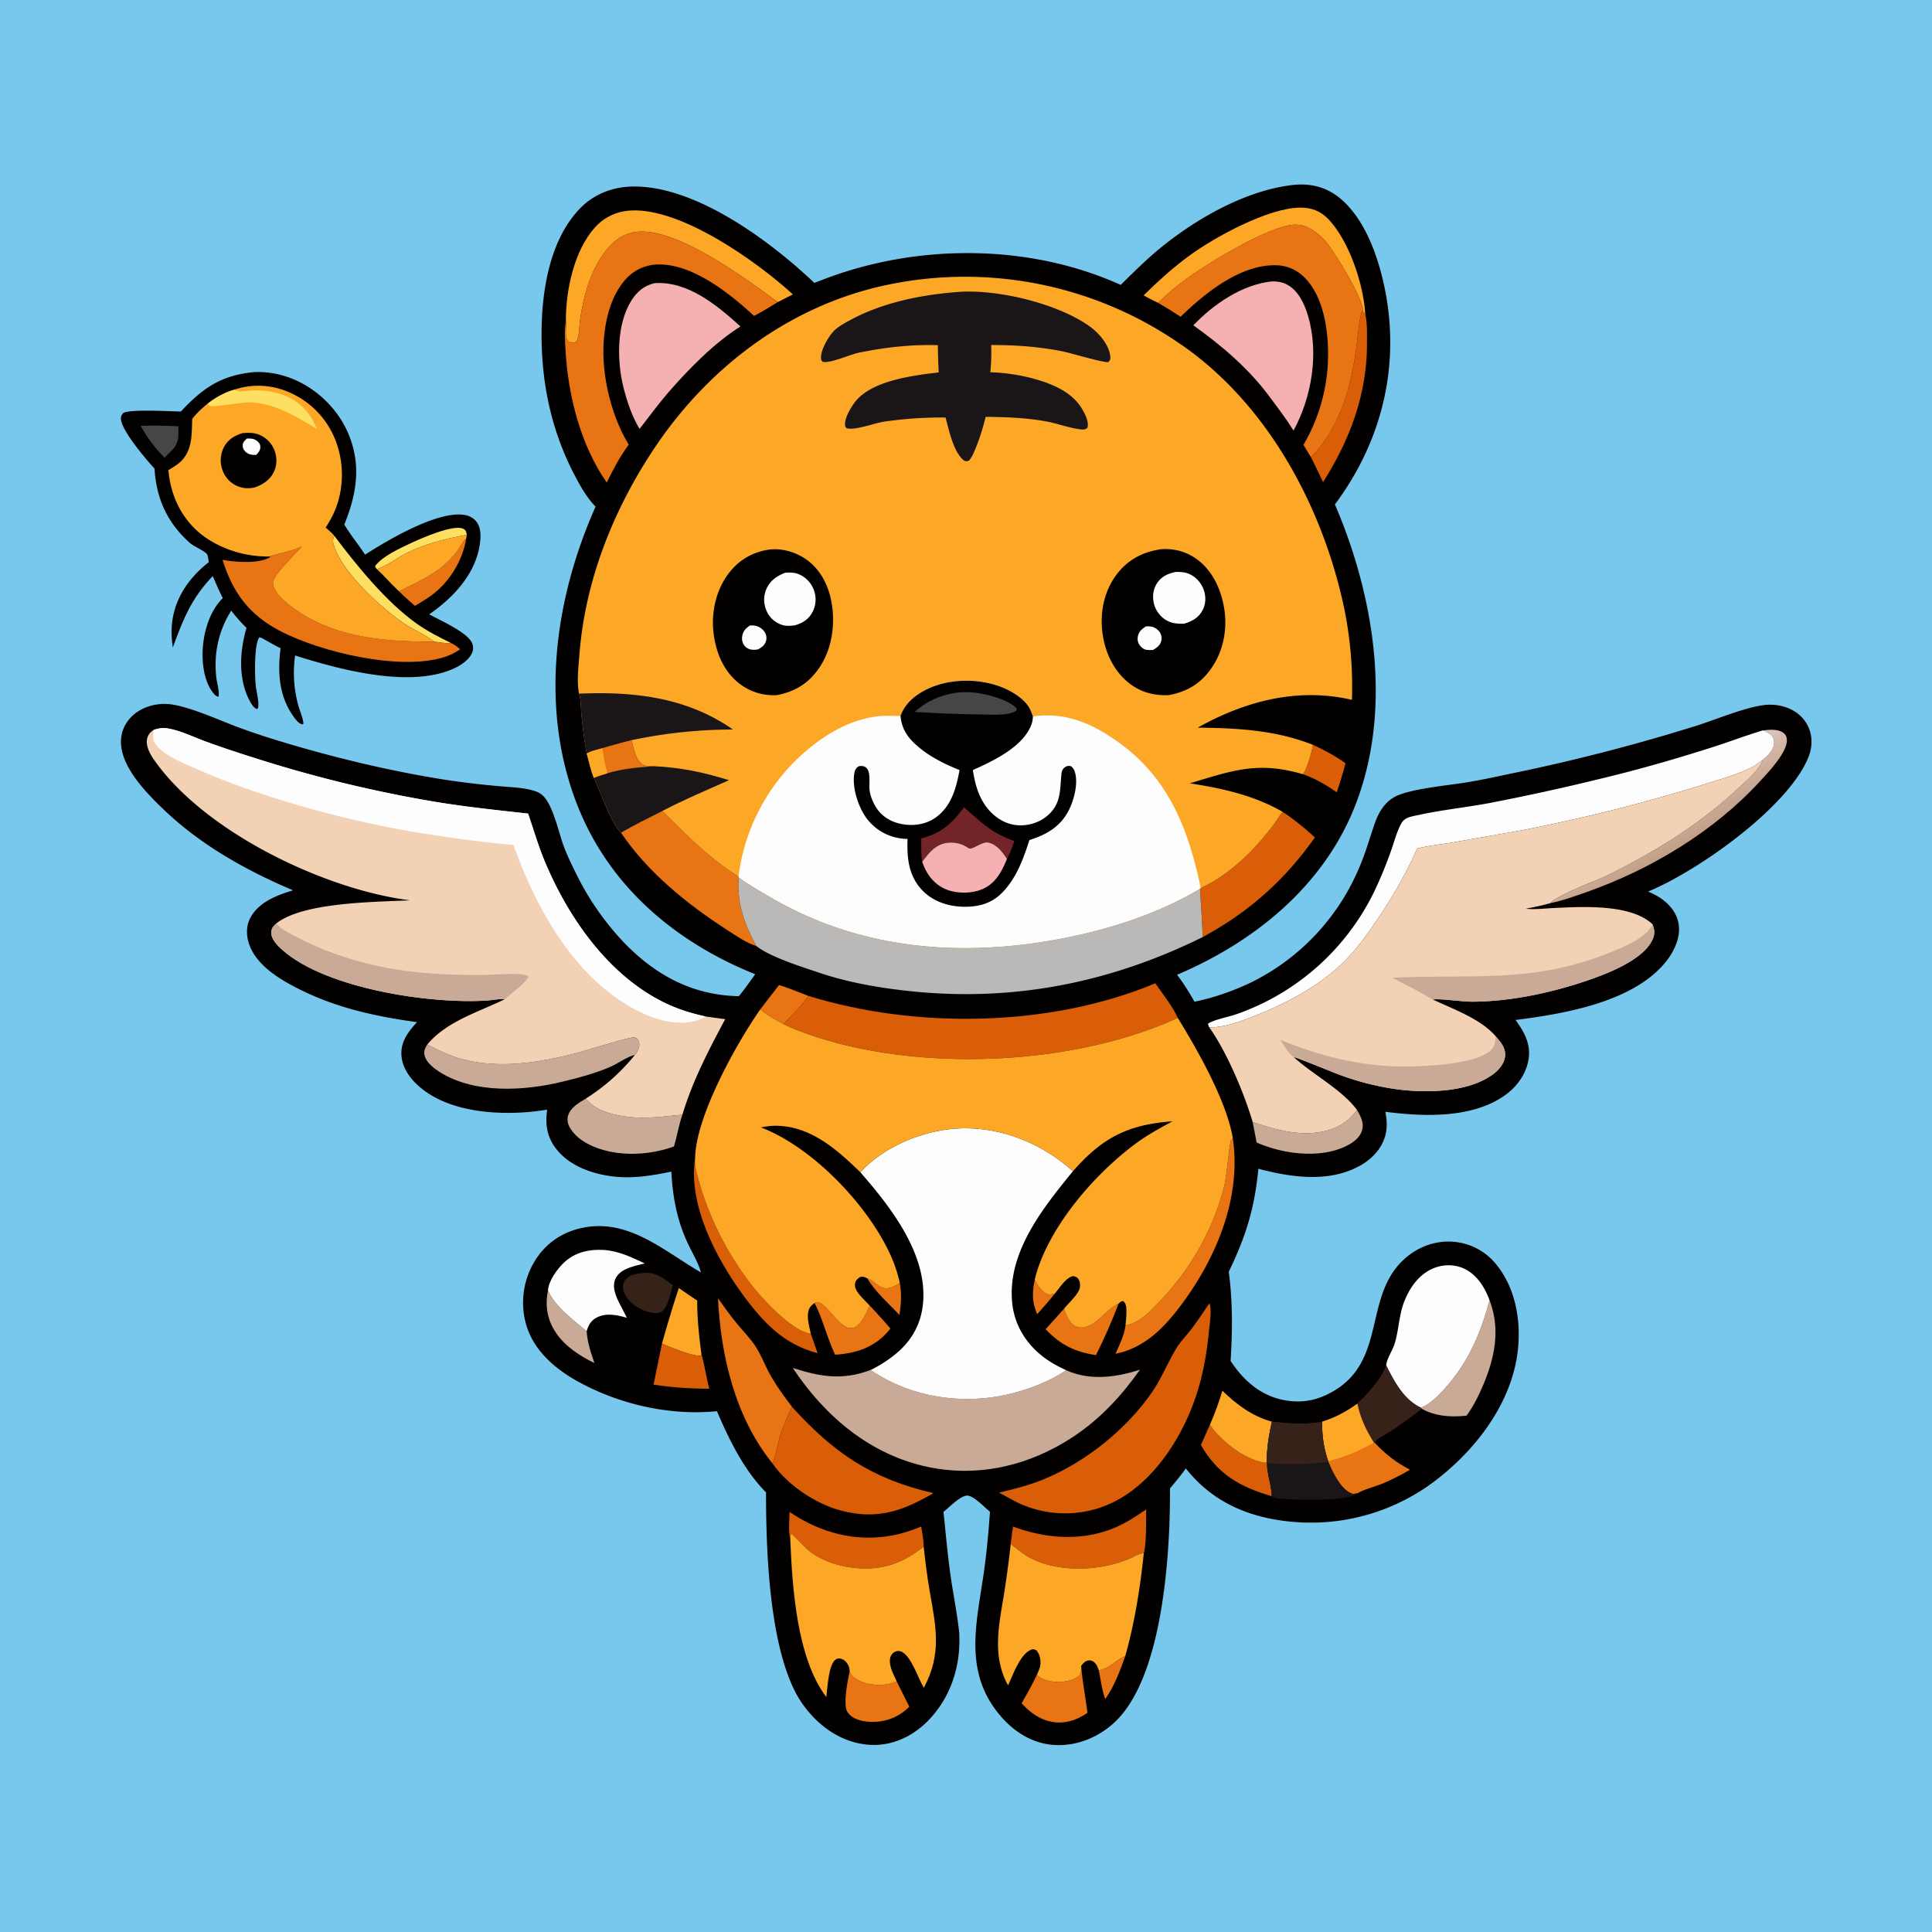
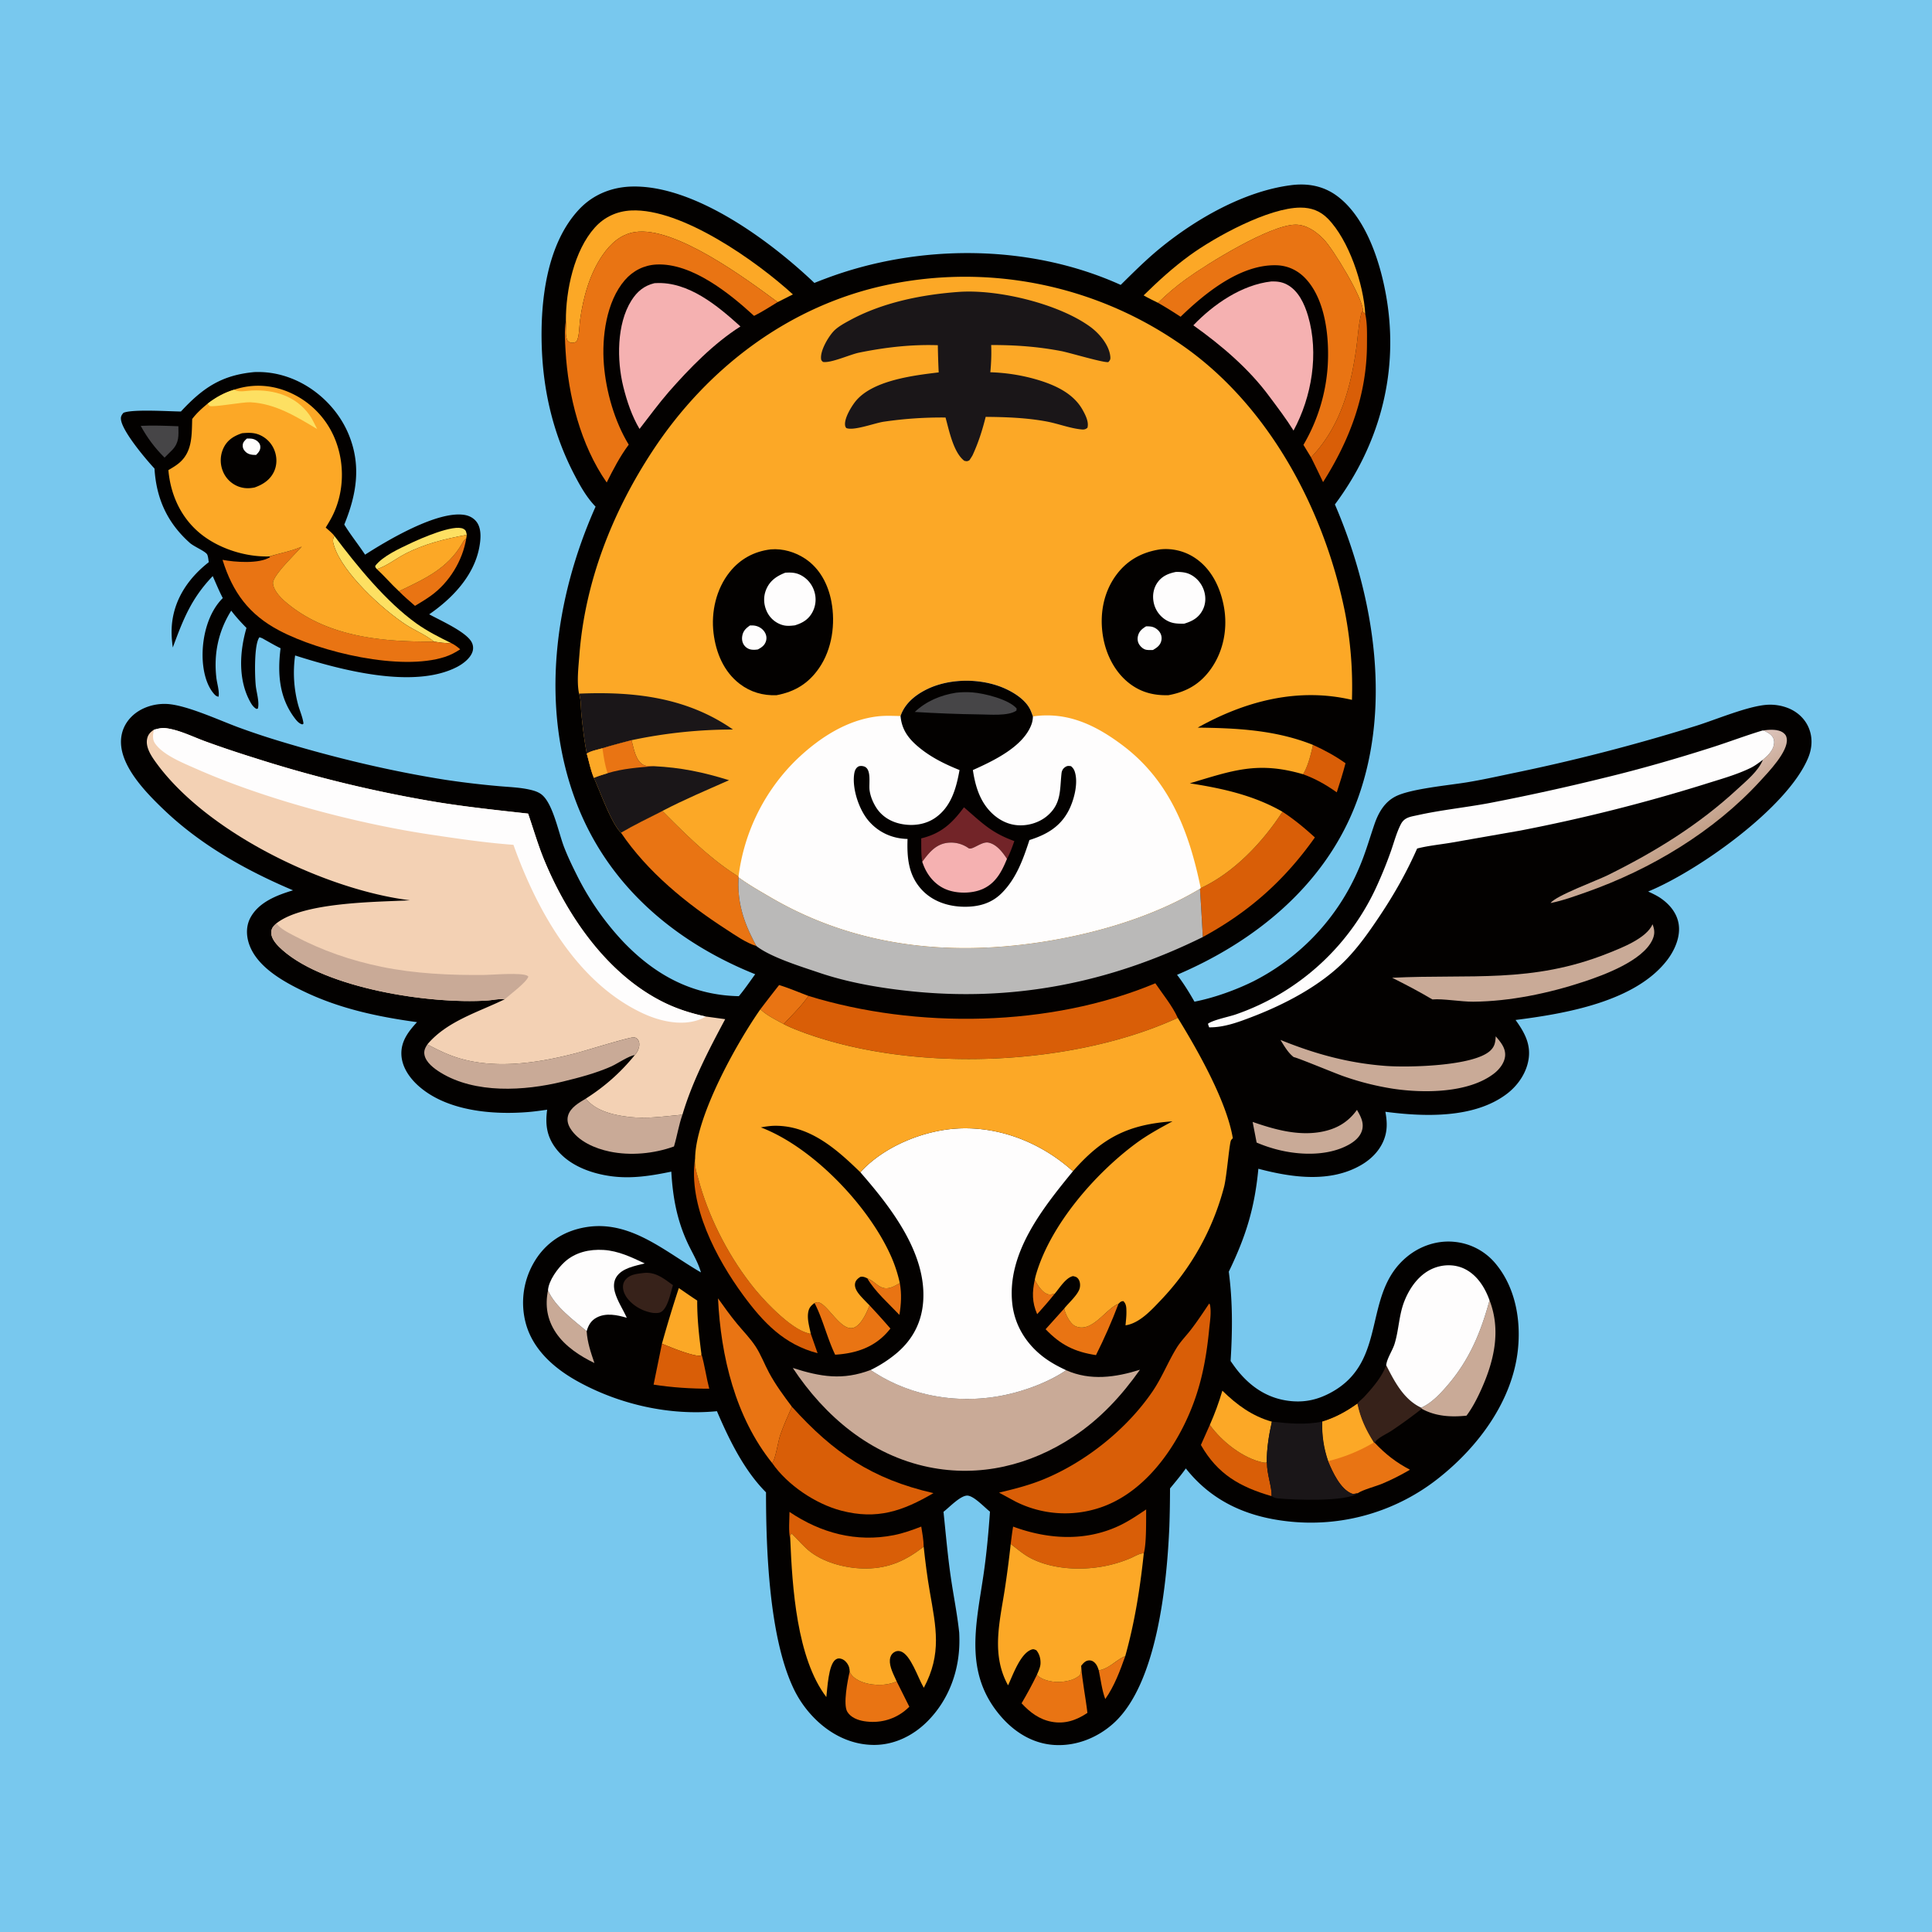
<svg xmlns="http://www.w3.org/2000/svg" version="1.1" style="display: block;" viewBox="0 0 2048 2048" width="1024" height="1024">
  <defs>
    <linearGradient id="Gradient1" gradientUnits="userSpaceOnUse" x1="1789.38" y1="889.653" x2="1761.59" y2="843.937">
      <stop class="stop0" offset="0" stop-opacity="1" stop-color="rgb(195,160,136)" />
      <stop class="stop1" offset="1" stop-opacity="1" stop-color="rgb(220,195,186)" />
    </linearGradient>
  </defs>
  <path transform="translate(0,0)" fill="rgb(120,200,238)" d="M 0 0 L 2048 0 L 2048 2048 L 0 2048 L 0 0 z" />
  <path transform="translate(0,0)" fill="rgb(3,1,0)" d="M 269.628 394.423 C 283.512 393.868 296.911 396.306 309.809 401.48 C 336.03 412 358.391 433.81 369.338 459.879 C 383.225 492.95 378.086 523.894 364.952 556.055 C 371.638 567 379.918 577.215 386.999 587.968 C 410.737 572.737 463.922 541.048 492.548 545.864 C 497.733 546.736 502.532 549.376 505.577 553.731 C 510.701 561.06 509.613 572.16 508.002 580.55 C 502.23 610.612 479.271 634.494 454.969 651.201 C 466.453 657.574 493.565 669.409 499.808 680.449 A 12.976 12.976 0 0 1 501.019 690.329 C 498.913 697.691 490.773 703.74 484.312 707.069 C 438.012 730.928 360.067 709.879 312.835 694.82 A 131.22 131.22 0 0 0 315.993 746.994 C 317.8 753.652 320.91 760.224 321.721 767.078 L 320.55 767.902 C 317.175 767.134 314.76 764.338 312.735 761.7 C 295.776 739.617 294.089 713.844 297.407 687.164 C 291.594 684.372 285.965 681.009 280.311 677.898 C 278.515 676.781 277.075 676.091 275.03 675.541 C 269.232 682.605 270.044 716.452 271.113 726.802 C 271.854 733.977 275.149 744.136 273.38 751.115 L 271.862 751.496 C 268.771 749.77 266.909 746.998 265.225 743.955 C 252.199 720.43 253.985 690.572 261.267 665.64 C 255.506 659.763 250.065 653.889 245.108 647.311 C 231.492 668.952 226.426 693.004 229.343 718.393 C 230.075 724.764 232.665 732.228 231.731 738.509 C 229.617 738.199 228.603 737.45 227.186 735.89 C 217.758 725.502 214.785 708.2 214.735 694.695 C 214.657 673.639 220.932 649.175 236.166 633.986 C 232.222 626.463 228.982 618.46 225.508 610.705 C 202.865 634.285 194.276 656.339 183.172 686.369 C 181.916 677.448 181.408 668.676 182.483 659.709 C 185.646 633.332 200.768 611.991 221.298 595.932 C 220.949 593.833 220.568 588.853 219.311 587.306 C 216.356 583.669 205.577 579.39 201.129 575.412 C 177.229 554.034 165.715 528.466 163.774 496.686 C 154.439 486.631 130.139 457.854 128.278 445.047 C 127.796 441.737 128.766 440.116 130.809 437.637 C 139.936 433.529 179.062 436.078 191.756 436.225 C 215.036 411.184 234.675 397.678 269.628 394.423 z" />
  <path transform="translate(0,0)" fill="rgb(253,224,98)" d="M 399.526 603.324 C 398.229 601.824 397.963 601.943 397.753 599.859 C 405.758 589.342 424.118 581.168 435.805 575.626 C 445.33 571.109 481.24 555.184 491.293 560.624 C 494.31 562.257 494.088 563.909 494.816 566.94 C 472.195 571.061 449.967 576.44 429.38 587.121 C 419.569 592.211 410.019 599.96 399.526 603.324 z" />
  <path transform="translate(0,0)" fill="rgb(70,69,71)" d="M 149.18 451.422 C 162.471 450.772 175.802 451.348 189.088 451.844 C 189.258 461.937 190.005 468.86 182.819 476.739 L 174.434 485.095 C 164.579 475.408 155.716 463.595 149.18 451.422 z" />
  <path transform="translate(0,0)" fill="rgb(233,116,19)" d="M 422.895 626.735 C 449.527 613.86 474.163 603.266 489.828 576.17 C 490.819 574.455 491.62 572.946 493.114 571.606 C 493.489 571.269 493.886 570.958 494.272 570.634 C 490.455 594.226 476.327 617.42 456.884 631.417 C 451.435 635.34 445.682 638.801 439.918 642.237 C 434.175 637.18 428.215 632.237 422.895 626.735 z" />
  <path transform="translate(0,0)" fill="rgb(253,224,98)" d="M 354.442 568.054 C 378.197 599.676 409.536 638.232 441.677 661.059 C 453.07 669.151 465.521 675.443 478.034 681.581 C 472.074 682.163 465.914 680.94 460.012 680.133 C 451.396 672.976 439.542 668.266 430.126 662.081 C 405.059 645.612 363.435 607.629 354.243 578.931 C 352.831 574.523 352.275 572.227 354.442 568.054 z" />
  <path transform="translate(0,0)" fill="rgb(252,168,38)" d="M 399.526 603.324 C 410.019 599.96 419.569 592.211 429.38 587.121 C 449.967 576.44 472.195 571.061 494.816 566.94 L 494.272 570.634 C 493.886 570.958 493.489 571.269 493.114 571.606 C 491.62 572.946 490.819 574.455 489.828 576.17 C 474.163 603.266 449.527 613.86 422.895 626.735 C 414.774 619.286 407.692 610.768 399.526 603.324 z" />
  <path transform="translate(0,0)" fill="rgb(233,116,19)" d="M 285.733 589.813 C 297.364 586.174 308.297 584.475 319.761 579.454 C 313.434 587.016 288.561 610.377 289.367 618.504 C 290.335 628.263 301.962 637.851 309.375 643.44 C 352.457 675.92 408.064 680.456 460.012 680.133 C 465.914 680.94 472.074 682.163 478.034 681.581 C 481.841 683.418 484.672 685.489 487.822 688.299 C 482.633 691.759 477.444 694.462 471.508 696.377 C 424.759 711.457 340.128 691.602 296.162 668.457 C 263.875 651.46 246.668 627.973 235.881 593.457 C 248.908 595.937 274.785 597.924 286.316 590.587 L 285.733 589.813 z" />
  <path transform="translate(0,0)" fill="rgb(252,168,38)" d="M 248.079 413.157 C 269.044 406.115 290.818 407.981 310.629 417.724 A 91.378 91.378 0 0 1 357.221 471.16 C 365.436 495.514 363.992 523.683 352.45 546.76 C 350.313 551.033 347.785 555.172 345.285 559.243 C 348.302 562.028 351.946 564.816 354.442 568.054 C 352.275 572.227 352.831 574.523 354.243 578.931 C 363.435 607.629 405.059 645.612 430.126 662.081 C 439.542 668.266 451.396 672.976 460.012 680.133 C 408.064 680.456 352.457 675.92 309.375 643.44 C 301.962 637.851 290.335 628.263 289.367 618.504 C 288.561 610.377 313.434 587.016 319.761 579.454 C 308.297 584.475 297.364 586.174 285.733 589.813 C 259.983 590.658 230.772 581.284 211.032 564.49 C 191.294 547.698 180.709 523.85 178.501 498.323 C 182.773 495.797 187.115 493.311 190.816 489.97 C 204.155 477.928 203.179 460.526 203.751 444.118 C 208.473 437.895 214.131 432.769 220.162 427.853 C 228.693 421.28 237.742 416.226 248.079 413.157 z" />
  <path transform="translate(0,0)" fill="rgb(253,224,98)" d="M 220.162 427.853 C 228.693 421.28 237.742 416.226 248.079 413.157 C 254.022 416.156 260.581 414.221 266.927 413.937 C 290.795 412.87 313.732 419.773 328.105 439.979 C 331.318 444.496 333.589 449.932 336.231 454.807 C 313.859 441.54 292.181 427.874 265.428 426.41 C 257.83 425.994 225.4 432.004 222.256 430.338 C 221.649 430.017 220.554 428.481 220.162 427.853 z" />
  <path transform="translate(0,0)" fill="rgb(3,1,0)" d="M 256.547 459.237 C 263.114 458.615 269.33 458.368 275.471 461.148 A 29.221 29.221 0 0 1 291.117 477.893 C 293.762 485.062 293.69 493.078 290.402 500.031 C 286.284 508.74 278.777 513.594 269.973 516.721 C 263.753 518.03 258.06 517.849 252.081 515.464 A 28.821 28.821 0 0 1 236.229 499.432 A 30.64 30.64 0 0 1 236.858 475.043 C 240.972 466.398 247.778 462.212 256.547 459.237 z" />
  <path transform="translate(0,0)" fill="rgb(254,253,253)" d="M 261.692 464.892 C 265.295 464.743 268.507 464.793 271.638 466.825 C 273.89 468.287 275.619 470.251 275.914 473.031 C 276.347 477.102 274.102 479.606 271.469 482.268 C 266.991 482.283 262.863 481.83 259.657 478.277 C 257.851 476.275 257.061 474.257 257.326 471.542 C 257.622 468.511 259.622 466.833 261.692 464.892 z" />
  <path transform="translate(0,0)" fill="rgb(3,1,0)" d="M 1367.97 196.381 C 1385.91 193.941 1402.84 196.93 1417.53 207.872 C 1450.22 232.229 1465.42 284.814 1470.89 323.169 C 1481.8 399.567 1460.92 473.281 1415.06 534.725 L 1415.43 535.591 C 1457.58 633.976 1476.65 754.897 1435.44 856.744 C 1401.54 940.518 1329.11 998.667 1247.72 1033.33 C 1254.64 1042.34 1260.59 1051.94 1266.18 1061.82 C 1286.64 1057.85 1309.72 1049.57 1328.43 1040.33 A 239.007 239.007 0 0 0 1440.39 920.75 C 1447.08 905.455 1451.48 889.83 1456.85 874.094 C 1461.16 861.463 1467.75 849.739 1480.32 843.772 C 1496.66 836.014 1536.04 832.426 1555.3 829.248 C 1570.75 826.699 1586.05 823.355 1601.37 820.105 A 2013.13 2013.13 0 0 0 1797.71 769.487 C 1818.79 762.911 1852.3 748.627 1872.88 747.123 A 52.067 52.067 0 0 1 1895.28 750.528 C 1905.22 754.428 1913.42 761.907 1917.47 771.867 C 1921.68 782.211 1920.93 793.176 1916.71 803.371 C 1894.75 856.341 1799.71 923.393 1747.13 945.036 C 1751.59 947.136 1756.26 949.28 1760.33 952.078 C 1769.82 958.592 1777.56 967.803 1779.43 979.443 C 1781.6 992.921 1775.29 1007.29 1767.2 1017.82 C 1733.29 1061.99 1659.03 1074.54 1606.56 1081.22 C 1615.16 1093.14 1622.31 1105.36 1620.63 1120.75 C 1618.95 1136.15 1609.61 1150.17 1597.47 1159.43 C 1562.72 1185.92 1509.49 1183.86 1468.56 1178.52 C 1470.09 1187.07 1470.78 1195 1468.54 1203.5 C 1465 1216.97 1455.3 1227.61 1443.53 1234.59 C 1410.35 1254.27 1369.24 1248.25 1333.92 1238.93 C 1329.99 1280.63 1320.73 1310.5 1302.57 1348.05 C 1306.75 1380.1 1306.49 1410.46 1304.49 1442.7 C 1307.11 1446.47 1309.74 1450.25 1312.66 1453.79 C 1327.22 1471.49 1345.54 1483.08 1368.66 1485.24 C 1383.99 1486.68 1397.15 1483.54 1410.63 1476.28 C 1472.27 1443.08 1443.13 1371.96 1491.54 1332.16 C 1505.5 1320.67 1523.65 1314.59 1541.72 1316.41 A 64.613 64.613 0 0 1 1586.06 1340.33 C 1606.6 1365.46 1612.48 1400.01 1608.95 1431.51 C 1602.95 1485.13 1567.38 1533 1526.27 1565.83 A 217.681 217.681 0 0 1 1363.77 1612.53 C 1320.76 1607.54 1284.17 1590.94 1257.03 1556.61 C 1251.84 1563.97 1245.96 1570.85 1240.27 1577.82 A 1249.59 1249.59 0 0 1 1239.58 1617.87 C 1237.04 1677.81 1226.85 1784.62 1180.59 1826.58 C 1163.47 1842.11 1140.75 1851.19 1117.5 1849.73 C 1094.84 1848.31 1075.5 1836.28 1060.91 1819.35 C 1021.93 1774.14 1034.38 1724.06 1042.31 1670.97 C 1045.69 1648.39 1047.82 1625.2 1049.41 1602.42 C 1043.57 1597.86 1033.36 1586.67 1026.26 1585.47 C 1018.91 1584.24 1006.12 1598.12 1000.15 1602.56 C 1002.54 1625.46 1004.52 1648.51 1007.8 1671.29 C 1010.66 1691.17 1014.71 1710.76 1016.81 1730.75 A 240.706 240.706 0 0 1 1017 1737.65 C 1017.39 1769.96 1006.28 1801.23 983.473 1824.35 C 968.364 1839.67 948.335 1849.7 926.556 1849.69 C 902.381 1849.68 880.451 1838.59 863.624 1821.66 A 114.911 114.911 0 0 1 840.297 1787.93 C 815.214 1733.25 812.003 1641.89 812.006 1581.95 C 788.771 1558.7 772.815 1525.94 759.986 1495.92 C 709.979 1500.87 656.798 1488.79 612.826 1464.57 C 588.221 1451.02 565.469 1431.49 557.565 1403.55 A 84.696 84.696 0 0 1 565.551 1339.03 C 575.934 1320.66 592.298 1308.05 612.702 1302.66 C 663.902 1289.14 702.198 1325.15 743.024 1348.81 C 740.008 1337.9 733.511 1327.6 728.767 1317.33 C 717.437 1292.8 713.157 1268.74 711.62 1241.99 C 690.274 1246.38 669.676 1249.77 647.829 1246.83 C 626.115 1243.89 602.638 1235.27 589.064 1217.16 C 579.469 1204.35 577.91 1191.69 579.999 1176.34 C 573.406 1177.28 566.779 1178.23 560.141 1178.78 C 522.406 1181.93 474.631 1177.86 444.618 1151.99 C 434.672 1143.41 426.091 1131.58 425.499 1118.04 C 424.876 1103.8 432.957 1093.41 442.038 1083.52 C 400.998 1077.88 361.079 1069.46 323.389 1051.57 C 301.32 1041.1 272.17 1025.24 263.924 1000.36 C 260.95 991.392 260.86 981.521 265.329 973.033 C 274.146 956.287 293.643 948.873 310.636 943.778 C 260.789 922.607 212.827 895.824 173.47 858.113 C 155.436 840.835 128.251 813.318 128.236 786.447 C 128.231 776.148 132.183 766.914 139.472 759.663 C 148.968 750.215 163.071 745.701 176.336 746.205 C 196.942 746.989 232.261 763.483 252.838 771.062 A 792.86 792.86 0 0 0 295.544 785.347 C 353.254 802.88 412.954 817.291 472.584 826.693 A 918.22 918.22 0 0 0 527.589 833.235 C 538.454 834.265 550.176 834.551 560.819 836.893 C 565.902 838.012 571.242 839.513 575.166 843.115 C 586.552 853.568 592.202 883.136 598.019 898.15 C 601.835 908.003 606.473 917.666 611.207 927.109 A 293.617 293.617 0 0 0 661.216 998.895 C 694.847 1033.8 734.118 1055.05 783.217 1055.99 C 789.396 1048.61 794.868 1040.5 800.539 1032.73 A 478.589 478.589 0 0 1 788.037 1027.49 C 708.121 992.368 643.24 934.4 611.337 851.79 C 571.94 749.776 587.811 634.742 631.338 537.063 C 621.931 527.378 615.102 515.246 608.906 503.348 C 586.847 460.988 576.002 415.921 574.313 368.321 C 572.588 319.724 579.318 258.543 614.055 221.764 C 628.879 206.069 648.76 198.183 670.207 197.73 C 736.847 196.322 816.519 255.407 863.286 299.921 A 473.22 473.22 0 0 1 875.129 295.321 C 973.68 258.156 1091.43 258.287 1187.99 302.009 C 1201.52 288.666 1214.97 275.232 1229.68 263.185 C 1267.82 231.964 1318.83 202.807 1367.97 196.381 z" />
  <path transform="translate(0,0)" fill="rgb(233,116,19)" d="M 1096.91 1356.6 C 1099.8 1362.12 1104.77 1370.37 1111.3 1372.06 C 1113.34 1372.59 1116.02 1371.81 1118.05 1371.38 C 1112.12 1378.88 1105.83 1385.98 1099.45 1393.09 C 1093.9 1380.43 1094.07 1369.74 1096.91 1356.6 z" />
  <path transform="translate(0,0)" fill="rgb(233,116,19)" d="M 919.322 1355.02 C 919.812 1355.24 920.308 1355.45 920.794 1355.68 C 929.238 1359.7 933.354 1368.24 944.22 1364.85 C 947.549 1363.81 950.8 1361.83 953.84 1360.14 C 955.892 1371.6 955.284 1382.43 953.397 1393.84 C 942.346 1382.13 927.422 1369.01 919.322 1355.02 z" />
  <path transform="translate(0,0)" fill="rgb(233,116,19)" d="M 1192.81 1755.6 C 1187.12 1771.53 1181.39 1787.1 1171.63 1801.08 C 1168.06 1791.58 1166.89 1780.68 1164.77 1770.73 C 1176.53 1768.41 1182.38 1759.99 1192.81 1755.6 z" />
  <path transform="translate(0,0)" fill="rgb(233,116,19)" d="M 825.882 1044.19 C 836.343 1047.37 846.771 1051.88 857.031 1055.72 C 849.616 1066.46 839.663 1076.03 830.782 1085.6 C 822.543 1081 812.861 1076.47 806.05 1069.84 A 1990.48 1990.48 0 0 1 825.882 1044.19 z" />
  <path transform="translate(0,0)" fill="rgb(217,94,7)" d="M 1391.83 789.618 C 1404.05 795.128 1415.36 801.29 1426.3 809.068 C 1423.58 819.492 1420.39 829.674 1417.04 839.905 C 1405.66 831.9 1394.39 825.416 1381.25 820.719 C 1386.54 812.45 1389.68 799.214 1391.83 789.618 z" />
  <path transform="translate(0,0)" fill="rgb(201,170,151)" d="M 580.899 1367.85 C 588.431 1385.24 607.692 1399.15 621.88 1411.11 C 622.662 1423.16 626.25 1433.53 630.098 1444.86 C 614.826 1437.51 598.97 1427.17 589.368 1412.87 C 580.008 1398.92 577.64 1384.07 580.899 1367.85 z" />
  <path transform="translate(0,0)" fill="rgb(55,34,26)" d="M 682.831 1349.36 C 695.331 1348.27 703.778 1355.44 713.364 1362.34 C 710.99 1370.04 708.484 1383.53 702.694 1389.24 C 699.679 1392.22 696.643 1391.91 692.73 1391.82 A 44.275 44.275 0 0 1 674.011 1384.61 C 667.828 1380.4 661.544 1373.79 660.519 1366.05 C 660.073 1362.68 660.739 1359.52 662.856 1356.81 C 667.673 1350.65 675.678 1350.28 682.831 1349.36 z" />
  <path transform="translate(0,0)" fill="rgb(233,116,19)" d="M 1185.65 1382.08 C 1178.54 1400.86 1170.76 1418.53 1161.79 1436.48 C 1139.21 1433.04 1124.19 1425.61 1108.39 1409.03 L 1128.13 1387.07 C 1128.28 1387.73 1128.41 1388.39 1128.59 1389.04 C 1130.08 1394.44 1134.76 1403.58 1140.16 1405.89 C 1157.3 1413.23 1171.57 1388.29 1184.83 1382.42 C 1185.1 1382.3 1185.37 1382.19 1185.65 1382.08 z" />
  <path transform="translate(0,0)" fill="rgb(252,168,38)" d="M 719.586 1365.39 C 726.071 1369.81 732.498 1374.38 739.091 1378.64 C 738.95 1397.75 741.07 1416.31 743.517 1435.23 L 743.083 1437.05 C 735.501 1438.48 709.681 1427.66 701.694 1424.39 A 1322.55 1322.55 0 0 1 719.586 1365.39 z" />
  <path transform="translate(0,0)" fill="rgb(217,94,7)" d="M 701.694 1424.39 C 709.681 1427.66 735.501 1438.48 743.083 1437.05 L 743.517 1435.23 C 746.989 1447.17 748.668 1459.94 751.825 1472.08 C 732.536 1472.1 711.9 1470.78 692.839 1467.74 L 701.694 1424.39 z" />
  <path transform="translate(0,0)" fill="rgb(233,116,19)" d="M 863.453 1381.23 C 866.046 1380.4 866.738 1379.86 869.323 1381.14 C 879.256 1386.04 892.03 1411.08 904.472 1407.58 C 912.436 1405.33 918.215 1392.38 921.169 1385.34 C 921.385 1384.82 921.58 1384.3 921.786 1383.78 A 791.22 791.22 0 0 1 943.87 1408.3 A 71.96 71.96 0 0 1 940.748 1412.04 C 926.15 1428.57 906.692 1434.75 885.295 1436.04 C 876.757 1418.31 872.355 1398.52 863.453 1381.23 z" />
  <path transform="translate(0,0)" fill="rgb(217,94,7)" d="M 1282.47 1510.45 C 1294.84 1527.88 1317.85 1546.16 1339.25 1550.35 C 1340.64 1550.62 1341.47 1550.58 1342.84 1550.25 L 1343.04 1550.81 C 1342.98 1562.89 1348.35 1576.23 1347.99 1585.98 C 1314.3 1576.23 1290.64 1562.68 1273 1531.74 L 1282.47 1510.45 z" />
  <path transform="translate(0,0)" fill="rgb(233,116,19)" d="M 900.709 1771.95 C 902.201 1776.3 906.53 1779.51 910.625 1781.54 C 921.514 1786.92 937.679 1787.59 948.904 1783 C 949.44 1782.78 949.96 1782.52 950.488 1782.29 L 963.929 1809.23 C 962.17 1810.87 960.396 1812.55 958.489 1814.02 C 946.285 1823.43 931.284 1826.95 916.109 1824.56 C 909.39 1823.5 901.91 1820.68 898.182 1814.56 C 893.497 1806.86 898.572 1781.04 900.709 1771.95 z" />
  <path transform="translate(0,0)" fill="rgb(233,116,19)" d="M 1099.22 1775.27 C 1102.7 1779.4 1109.35 1781.5 1114.51 1782.36 C 1123.43 1783.85 1137.06 1782.47 1144.15 1776.18 C 1146.44 1774.15 1145.9 1768.81 1146.09 1765.81 C 1147.27 1782.68 1150.8 1798.98 1152.7 1815.73 C 1141.08 1823.57 1128.72 1827.83 1114.56 1825.1 C 1101.51 1822.59 1091.68 1815.06 1082.91 1805.55 C 1088.78 1795.6 1094.19 1785.68 1099.22 1775.27 z" />
  <path transform="translate(0,0)" fill="rgb(201,170,151)" d="M 1438.44 1176.5 C 1442.22 1183.14 1446.01 1189.84 1443.93 1197.76 C 1442.08 1204.82 1436.11 1209.87 1429.99 1213.3 C 1406.43 1226.52 1373.35 1224.62 1348.36 1217.04 A 147.98 147.98 0 0 1 1332.08 1211.16 L 1327.85 1189.28 C 1350.64 1197.22 1375.38 1204.17 1399.69 1199.96 C 1416.01 1197.13 1428.74 1190.06 1438.44 1176.5 z" />
  <path transform="translate(0,0)" fill="rgb(55,34,26)" d="M 1469.44 1447.24 C 1478.19 1464.54 1488.07 1483.64 1506.52 1492.23 L 1507.12 1493.36 A 506.254 506.254 0 0 1 1475.38 1516.44 C 1470.57 1519.68 1462.77 1523.08 1458.98 1527.04 C 1457.93 1528.13 1457.92 1528.34 1457.36 1529.52 L 1456.29 1529.13 C 1447.73 1515.46 1442.23 1503.88 1438.83 1488.03 C 1440.31 1485.64 1444.1 1482.96 1446.12 1480.75 C 1455.05 1470.98 1464.8 1459.84 1469.44 1447.24 z" />
  <path transform="translate(0,0)" fill="rgb(217,94,7)" d="M 1389.8 484.87 C 1420.81 452.296 1431.82 411.448 1437.82 368.242 C 1439.5 356.168 1440.13 342.66 1443.41 330.983 L 1444.68 330.278 L 1447.22 332.707 C 1449.47 342.855 1449.07 354.193 1449.05 364.573 C 1448.92 418.539 1430.98 466.002 1402.5 511.08 A 1521.14 1521.14 0 0 0 1389.8 484.87 z" />
  <path transform="translate(0,0)" fill="rgb(252,168,38)" d="M 1295.75 1474.18 C 1311.1 1489.2 1327.36 1501.15 1348.26 1507.05 C 1345.07 1521.29 1342.72 1535.62 1342.84 1550.25 C 1341.47 1550.58 1340.64 1550.62 1339.25 1550.35 C 1317.85 1546.16 1294.84 1527.88 1282.47 1510.45 C 1287.7 1498.56 1292.12 1486.66 1295.75 1474.18 z" />
  <path transform="translate(0,0)" fill="rgb(217,94,7)" d="M 736.855 1227.97 C 735.912 1236.18 738.856 1244.61 741.04 1252.48 C 751.99 1291.92 772.395 1331.45 797.756 1363.48 C 809.573 1378.4 840.022 1411.29 859.467 1413.84 L 866.685 1434.44 C 831.245 1425.31 809.004 1401.79 787.972 1373.18 C 759.49 1334.43 729.212 1277.29 736.855 1227.97 z" />
  <path transform="translate(0,0)" fill="url(#Gradient1)" d="M 1868.69 774.243 C 1875.33 773.517 1884.88 772.474 1890.49 776.885 C 1892.78 778.688 1893.66 780.229 1894.06 783.12 C 1895.9 796.49 1874.38 818.649 1866 827.818 C 1817.02 881.416 1749.8 921.717 1681.64 945.713 C 1669.45 950.003 1656.39 954.77 1643.71 957.252 C 1648.87 949.605 1692.86 933.369 1703.96 927.884 C 1754.21 903.071 1800.68 874.504 1841.87 836.342 C 1851.33 827.579 1863.82 817.558 1868.79 805.34 C 1872.7 801.983 1876.98 798.174 1879.12 793.384 C 1880.67 789.928 1881.36 785.77 1879.67 782.238 C 1877.79 778.302 1872.68 775.54 1868.69 774.243 z" />
  <path transform="translate(0,0)" fill="rgb(201,170,151)" d="M 1578.97 1378.38 C 1591.2 1409.98 1583.97 1441.91 1570.63 1471.87 C 1566.24 1481.73 1561.04 1492.01 1554.55 1500.66 C 1538.16 1502.35 1521.86 1501.48 1507.12 1493.36 L 1506.52 1492.23 A 62.326 62.326 0 0 0 1511.6 1489.55 C 1520.41 1484.27 1528.02 1476.01 1534.65 1468.27 C 1557.86 1441.15 1569.69 1412.37 1578.97 1378.38 z" />
-   <path transform="translate(0,0)" fill="rgb(233,116,19)" d="M 1193.08 1404.9 C 1207.8 1402.79 1220.51 1388.78 1230.27 1378.5 A 274.427 274.427 0 0 0 1297.52 1258.31 C 1300.32 1247.83 1302.99 1213.64 1304.81 1209.04 C 1305.2 1208.04 1306.15 1207.36 1306.83 1206.52 C 1316.07 1268.84 1289.8 1332.34 1253.1 1381.95 C 1234.86 1406.61 1213.75 1428.8 1182.57 1435.04 C 1186.62 1425.49 1191.89 1415.27 1193.08 1404.9 z" />
  <path transform="translate(0,0)" fill="rgb(217,94,7)" d="M 836.898 1602.7 C 870.083 1625.06 907.557 1635.19 947.466 1627.34 C 957.584 1625.34 966.986 1621.96 976.581 1618.24 C 977.713 1625.32 979.045 1632.38 979.14 1639.56 C 960.532 1654.07 942.77 1662.36 918.718 1662.68 C 898.993 1662.94 875.621 1657.39 859.583 1645.43 C 852.107 1639.85 845.859 1632.01 839.127 1625.53 C 837.535 1627.06 837.904 1629.58 837.713 1631.75 C 835.658 1622.9 836.843 1611.84 836.898 1602.7 z" />
  <path transform="translate(0,0)" fill="rgb(201,170,151)" d="M 714.435 1215.31 C 693.137 1222.99 668.331 1225.35 646.123 1220.67 C 630.872 1217.46 613.058 1209.96 604.548 1196.11 C 602.032 1192.01 600.816 1187.44 602.14 1182.71 C 604.584 1173.99 613.817 1168.91 621.041 1164.54 C 631.325 1177.67 650.189 1181.96 665.916 1183.87 C 685.791 1186.28 703.727 1183.33 723.411 1181.64 C 719.488 1192.67 717.799 1204.14 714.435 1215.31 z" />
  <path transform="translate(0,0)" fill="rgb(233,116,19)" d="M 1438.83 1488.03 C 1442.23 1503.88 1447.73 1515.46 1456.29 1529.13 L 1457.36 1529.52 C 1468.93 1541.69 1479.8 1550.18 1494.64 1557.98 C 1485.19 1563.46 1475.64 1568.43 1465.55 1572.65 C 1458.41 1575.64 1444.62 1579.15 1439.28 1582.86 C 1437.25 1583.23 1434.7 1584.01 1432.71 1583.2 C 1420.88 1578.41 1412.69 1560.68 1408.06 1549.62 L 1407.91 1548.86 C 1403.18 1535 1401.22 1521.69 1401.61 1507.05 C 1415.16 1502.96 1427.38 1496.29 1438.83 1488.03 z" />
  <path transform="translate(0,0)" fill="rgb(252,168,38)" d="M 1438.83 1488.03 C 1442.23 1503.88 1447.73 1515.46 1456.29 1529.13 A 176.613 176.613 0 0 1 1407.91 1548.86 C 1403.18 1535 1401.22 1521.69 1401.61 1507.05 C 1415.16 1502.96 1427.38 1496.29 1438.83 1488.03 z" />
  <path transform="translate(0,0)" fill="rgb(217,94,7)" d="M 1073.95 1618.27 C 1110.36 1631.67 1149.65 1634.33 1185.7 1617.65 C 1196.1 1612.84 1205.5 1606.43 1214.99 1600.07 C 1214.84 1612.18 1215.39 1636.35 1212.45 1646.71 C 1209.02 1645.96 1202.07 1650.23 1198.54 1651.7 A 137.674 137.674 0 0 1 1163 1661.45 C 1139.91 1664.62 1112.41 1662.4 1091.57 1651.18 C 1084.39 1647.31 1077.9 1641.59 1071.39 1636.68 C 1072.17 1630.53 1072.88 1624.38 1073.95 1618.27 z" />
  <path transform="translate(0,0)" fill="rgb(254,253,253)" d="M 580.899 1367.85 C 581.468 1357.65 591.151 1344.43 598.564 1337.7 C 609.909 1327.4 624.856 1324.09 639.789 1324.99 C 655.552 1325.95 669.371 1332.7 683.442 1339.28 C 673.229 1341.93 659.165 1344.17 653.235 1353.9 C 650.365 1358.61 650.37 1364.29 651.752 1369.48 C 654.287 1379.01 660.419 1387.89 664.413 1396.92 C 654.229 1393.89 642.344 1391.4 632.428 1396.7 C 626.448 1399.9 623.715 1404.79 621.88 1411.11 C 607.692 1399.15 588.431 1385.24 580.899 1367.85 z" />
  <path transform="translate(0,0)" fill="rgb(252,168,38)" d="M 1212.3 313.108 C 1227.65 298.008 1243.47 283.604 1260.89 270.902 C 1288.29 250.932 1344.86 220.085 1378.65 220.07 C 1390 220.065 1399.53 223.59 1407.52 231.696 C 1429.92 254.424 1445.44 301.335 1447.22 332.707 L 1444.68 330.278 C 1444.72 329.881 1444.81 329.487 1444.81 329.089 C 1444.64 315.877 1413.49 264.262 1403.04 253.499 C 1395.19 245.42 1384.74 237.983 1373.03 238.166 C 1346.07 238.585 1280.52 279.06 1257.3 295.842 C 1246.68 303.522 1236.89 311.796 1227.56 321.011 C 1222.47 318.44 1217.2 316.024 1212.3 313.108 z" />
  <path transform="translate(0,0)" fill="rgb(26,22,24)" d="M 1348.26 1507.05 C 1366.92 1509 1382.99 1510.55 1401.61 1507.05 C 1401.22 1521.69 1403.18 1535 1407.91 1548.86 L 1408.06 1549.62 C 1412.69 1560.68 1420.88 1578.41 1432.71 1583.2 C 1434.7 1584.01 1437.25 1583.23 1439.28 1582.86 C 1427.52 1592.15 1370.8 1590.02 1354.7 1588.34 C 1351.9 1588.05 1350.31 1587.54 1347.99 1585.98 C 1348.35 1576.23 1342.98 1562.89 1343.04 1550.81 L 1342.84 1550.25 C 1342.72 1535.62 1345.07 1521.29 1348.26 1507.05 z" />
-   <path transform="translate(0,0)" fill="rgb(55,34,26)" d="M 1348.26 1507.05 C 1366.92 1509 1382.99 1510.55 1401.61 1507.05 C 1401.22 1521.69 1403.18 1535 1407.91 1548.86 L 1408.06 1549.62 C 1385.64 1552.38 1365.61 1552.75 1343.04 1550.81 L 1342.84 1550.25 C 1342.72 1535.62 1345.07 1521.29 1348.26 1507.05 z" />
  <path transform="translate(0,0)" fill="rgb(233,116,19)" d="M 761.129 1376.31 C 767.6 1385.38 774.146 1394.55 781.24 1403.15 C 787.865 1411.18 795.395 1418.75 801.078 1427.49 C 806.665 1436.08 810.409 1446.21 815.297 1455.25 C 822.206 1468.04 830.774 1479.63 839.488 1491.22 C 835.07 1501.27 830.433 1511.35 826.93 1521.77 C 824.879 1527.86 821.931 1547.22 818.621 1550.98 C 779.489 1502.32 764.084 1437.66 761.129 1376.31 z" />
  <path transform="translate(0,0)" fill="rgb(201,170,151)" d="M 452.989 1107.12 C 463.121 1112.37 473.204 1117.47 484.107 1120.97 C 524.382 1133.86 569.476 1126.97 609.615 1116.67 C 618.749 1114.33 667.06 1099.33 671.836 1099.63 C 674.16 1099.78 675.869 1101.11 676.864 1103.17 C 678.505 1106.57 677.534 1110.82 675.921 1114 C 675.077 1115.66 674.149 1117.08 672.887 1118.46 C 667.01 1118.94 654.045 1127.77 647.846 1130.51 C 631.485 1137.75 613.641 1142.38 596.283 1146.61 C 555.908 1156.45 503.662 1159.67 466.786 1136.82 C 460.2 1132.74 451.542 1126.3 449.973 1118.28 C 449.101 1113.83 450.666 1110.79 452.989 1107.12 z" />
  <path transform="translate(0,0)" fill="rgb(217,94,7)" d="M 1359.46 860.471 C 1371.89 868.601 1382.92 877.726 1393.83 887.728 C 1361.6 933.268 1324.09 966.633 1275.04 993.29 A 4976.37 4976.37 0 0 0 1272.03 942.115 L 1272.83 941.45 C 1308.12 924.983 1338.5 892.861 1359.46 860.471 z" />
  <path transform="translate(0,0)" fill="rgb(252,168,38)" d="M 599.865 339.908 C 599.747 307.796 608.573 265.586 630.636 241.11 C 640.75 229.889 654.143 223.823 669.145 223.111 C 722.617 220.57 802.269 277.071 840.501 312.083 L 824.368 320.231 C 790.349 295.113 715.192 239.394 672.993 246.003 C 657.9 248.367 647.157 258.301 638.795 270.41 C 625.035 290.336 618.333 315.028 614.936 338.73 C 613.999 345.272 614.224 354.123 612.068 360.148 C 611.251 362.43 609.981 362.95 607.56 363.309 C 604.943 363.697 603.89 362.891 601.86 361.544 C 598.127 355.092 600.766 347.02 599.865 339.908 z" />
  <path transform="translate(0,0)" fill="rgb(233,116,19)" d="M 702.144 859.658 C 726.609 884.215 753.231 910.916 782.858 929.264 L 782.955 929.968 C 781.173 957.377 788.907 979.149 801.831 1002.87 C 790.642 999.371 779.501 991.424 769.663 985.062 C 727.811 957.997 686.328 924.307 658.219 882.642 C 672.5 874.365 687.408 867.078 702.144 859.658 z" />
  <path transform="translate(0,0)" fill="rgb(217,94,7)" d="M 839.488 1491.22 C 883.545 1540.09 924.53 1567.91 989.49 1582.77 C 956.881 1601.86 929.652 1611.28 891.712 1601.34 C 864.509 1594.21 834.669 1574.18 818.621 1550.98 C 821.931 1547.22 824.879 1527.86 826.93 1521.77 C 830.433 1511.35 835.07 1501.27 839.488 1491.22 z" />
  <path transform="translate(0,0)" fill="rgb(254,253,253)" d="M 1469.44 1447.24 C 1469.99 1440.46 1476.07 1431.63 1478.21 1424.85 C 1482.92 1409.9 1482.83 1393.98 1488.77 1379.1 C 1494.59 1364.5 1504.8 1350.28 1519.83 1344.3 C 1530.24 1340.16 1542.23 1340.07 1552.4 1345 C 1565.78 1351.49 1574.14 1364.8 1578.97 1378.38 C 1569.69 1412.37 1557.86 1441.15 1534.65 1468.27 C 1528.02 1476.01 1520.41 1484.27 1511.6 1489.55 A 62.326 62.326 0 0 1 1506.52 1492.23 C 1488.07 1483.64 1478.19 1464.54 1469.44 1447.24 z" />
  <path transform="translate(0,0)" fill="rgb(245,177,177)" d="M 1347.64 298.349 C 1353.49 298.205 1358.61 298.739 1363.9 301.458 C 1376.35 307.857 1382.87 322.202 1386.63 335.041 C 1398.23 374.66 1390.61 420.668 1371.19 456.431 C 1363.5 444.055 1354.58 432.325 1345.87 420.66 C 1324.15 391.029 1294.77 366.063 1264.99 344.855 C 1286.35 322.498 1316.3 301.871 1347.64 298.349 z" />
  <path transform="translate(0,0)" fill="rgb(245,177,177)" d="M 693.683 300.197 L 695.112 300.112 C 729.886 298.283 760.685 324.137 784.913 346.058 C 756.54 364.047 730.898 390.393 708.874 415.5 C 697.985 428.085 688.142 441.557 677.932 454.692 C 669.896 441.246 664.462 425.105 660.724 409.959 C 653.879 382.221 653.537 343.531 669.36 318.499 C 675.34 309.039 682.769 302.842 693.683 300.197 z" />
  <path transform="translate(0,0)" fill="rgb(233,116,19)" d="M 1227.56 321.011 C 1236.89 311.796 1246.68 303.522 1257.3 295.842 C 1280.52 279.06 1346.07 238.585 1373.03 238.166 C 1384.74 237.983 1395.19 245.42 1403.04 253.499 C 1413.49 264.262 1444.64 315.877 1444.81 329.089 C 1444.81 329.487 1444.72 329.881 1444.68 330.278 L 1443.41 330.983 C 1440.13 342.66 1439.5 356.168 1437.82 368.242 C 1431.82 411.448 1420.81 452.296 1389.8 484.87 L 1381.7 471.592 A 189.893 189.893 0 0 0 1407.37 388.853 C 1409.3 359.16 1405.57 318.903 1384.46 295.818 C 1376.3 286.89 1365.58 281.601 1353.44 281.199 C 1315.08 279.929 1277.36 310.703 1251.49 335.774 C 1243.62 330.619 1235.74 325.678 1227.56 321.011 z" />
  <path transform="translate(0,0)" fill="rgb(217,94,7)" d="M 1281.77 1381.84 L 1282.5 1382.67 C 1284.33 1390.69 1282.6 1400.47 1281.81 1408.64 C 1278.32 1444.88 1271.76 1476.65 1255.59 1509.71 C 1237.32 1547.1 1207.23 1584.3 1166.44 1598.05 A 116.731 116.731 0 0 1 1076.6 1591.77 L 1059.03 1582.24 C 1074.99 1578.5 1091 1574.4 1106.19 1568.17 C 1150.85 1549.84 1194.4 1515 1221.62 1475.12 C 1231.76 1460.27 1238.01 1443.88 1247.31 1428.76 C 1251.46 1422.01 1257.47 1415.93 1262.33 1409.63 C 1269.24 1400.68 1275.47 1391.23 1281.77 1381.84 z" />
  <path transform="translate(0,0)" fill="rgb(233,116,19)" d="M 599.865 339.908 C 600.766 347.02 598.127 355.092 601.86 361.544 C 603.89 362.891 604.943 363.697 607.56 363.309 C 609.981 362.95 611.251 362.43 612.068 360.148 C 614.224 354.123 613.999 345.272 614.936 338.73 C 618.333 315.028 625.035 290.336 638.795 270.41 C 647.157 258.301 657.9 248.367 672.993 246.003 C 715.192 239.394 790.349 295.113 824.368 320.231 C 816.14 325.256 807.981 330.549 799.339 334.836 C 773.394 311.004 733.268 278.563 695.89 280.395 C 682.668 281.043 670.95 287.003 662.322 296.992 C 642.627 319.794 637.833 357.385 640.136 386.311 C 642.422 415.02 651.439 446.674 666.483 471.359 C 657.142 483.882 650.097 497.529 643.136 511.457 C 615.426 471.762 602.248 419.356 599.503 371.656 C 598.929 361.664 598.273 350.609 599.726 340.675 C 599.764 340.418 599.818 340.164 599.865 339.908 z" />
  <path transform="translate(0,0)" fill="rgb(252,168,38)" d="M 1071.39 1636.68 C 1077.9 1641.59 1084.39 1647.31 1091.57 1651.18 C 1112.41 1662.4 1139.91 1664.62 1163 1661.45 A 137.674 137.674 0 0 0 1198.54 1651.7 C 1202.07 1650.23 1209.02 1645.96 1212.45 1646.71 C 1208.56 1683.52 1202.84 1719.92 1192.81 1755.6 C 1182.38 1759.99 1176.53 1768.41 1164.77 1770.73 C 1163.92 1768.21 1163.11 1765.67 1161.39 1763.59 C 1159.74 1761.58 1157.67 1760.13 1154.97 1760.1 C 1150.77 1760.06 1148.51 1762.87 1146.09 1765.81 C 1145.9 1768.81 1146.44 1774.15 1144.15 1776.18 C 1137.06 1782.47 1123.43 1783.85 1114.51 1782.36 C 1109.35 1781.5 1102.7 1779.4 1099.22 1775.27 C 1100.72 1771.63 1102.85 1767.39 1102.98 1763.39 C 1103.16 1758.34 1101.85 1753.14 1098.52 1749.31 C 1096.58 1748.51 1095.66 1747.88 1093.54 1748.6 C 1081.61 1752.65 1073.75 1775.6 1068.59 1786.52 C 1050.81 1754.41 1059.47 1720.37 1064.88 1686.26 A 1101.68 1101.68 0 0 0 1071.39 1636.68 z" />
  <path transform="translate(0,0)" fill="rgb(217,94,7)" d="M 857.031 1055.72 C 971.425 1090.95 1113.48 1088.92 1224.7 1042.32 C 1232.46 1053.72 1242.87 1066.4 1248.48 1078.99 C 1135.28 1130.93 966.603 1137.44 849.726 1093.74 C 843.267 1091.33 836.906 1088.79 830.782 1085.6 C 839.663 1076.03 849.616 1066.46 857.031 1055.72 z" />
  <path transform="translate(0,0)" fill="rgb(252,168,38)" d="M 837.713 1631.75 C 837.904 1629.58 837.535 1627.06 839.127 1625.53 C 845.859 1632.01 852.107 1639.85 859.583 1645.43 C 875.621 1657.39 898.993 1662.94 918.718 1662.68 C 942.77 1662.36 960.532 1654.07 979.14 1639.56 C 980.857 1655.41 982.826 1671.14 985.552 1686.85 C 992.197 1725.15 998.557 1752.89 979.32 1789.09 L 978.623 1787.91 C 973.076 1778.42 965.31 1754.05 954.897 1750.57 C 952.312 1749.71 949.834 1750.05 947.592 1751.59 C 944.947 1753.41 943.587 1756.16 943.319 1759.28 C 942.658 1767.03 947.485 1775.43 950.488 1782.29 C 949.96 1782.52 949.44 1782.78 948.904 1783 C 937.679 1787.59 921.514 1786.92 910.625 1781.54 C 906.53 1779.51 902.201 1776.3 900.709 1771.95 C 900.638 1770.4 900.543 1768.92 900.089 1767.42 C 898.979 1763.76 895.887 1759.72 892.08 1758.5 C 889.729 1757.74 887.934 1757.74 885.839 1759.18 C 878.063 1764.52 877.093 1790.03 875.95 1798.94 C 844.499 1757.62 839.864 1682.33 837.713 1631.75 z" />
  <path transform="translate(0,0)" fill="rgb(254,253,253)" d="M 1281.81 1089.03 C 1281.23 1087.72 1280.86 1086.57 1280.49 1085.2 C 1285.93 1081.16 1302.45 1077.91 1309.69 1075.43 A 256.101 256.101 0 0 0 1461.09 935.621 A 435.563 435.563 0 0 0 1474.55 901.907 C 1477.79 892.615 1480.44 882.539 1484.92 873.783 C 1488.74 866.304 1495.2 865.8 1502.76 864.123 C 1527.46 858.643 1553.18 856.005 1578.13 851.4 A 2402.78 2402.78 0 0 0 1700.45 824.549 C 1738.78 815.309 1777.2 804.23 1814.76 792.241 C 1832.82 786.475 1850.53 779.705 1868.69 774.243 C 1872.68 775.54 1877.79 778.302 1879.67 782.238 C 1881.36 785.77 1880.67 789.928 1879.12 793.384 C 1876.98 798.174 1872.7 801.983 1868.79 805.34 C 1864.47 808.594 1860.17 811.895 1855.27 814.254 C 1839.9 821.66 1822.74 826.248 1806.51 831.433 A 1812.47 1812.47 0 0 1 1611.69 880.42 L 1538.34 893.271 C 1526.38 895.29 1513.96 896.45 1502.23 899.472 C 1491 924.791 1478.01 947.794 1462.64 970.811 C 1451.56 987.407 1440.13 1003.76 1426.11 1018.05 C 1399.84 1044.85 1362.25 1064.51 1327.46 1077.86 C 1312.84 1083.48 1297.65 1089.17 1281.81 1089.03 z" />
  <path transform="translate(0,0)" fill="rgb(201,170,151)" d="M 840.396 1450.09 C 869.874 1459.54 893.318 1463.43 922.923 1452.23 C 963.13 1479.57 1013.33 1488.53 1060.98 1479.62 C 1083.97 1475.32 1110.73 1465.77 1130.19 1452.49 C 1155.74 1463.94 1182.64 1460.08 1208.41 1451.98 C 1188.75 1479.75 1166.29 1504.08 1137.75 1522.97 C 1092 1553.23 1038.58 1566.32 984.394 1555.18 C 922.842 1542.52 874.404 1501.43 840.396 1450.09 z" />
  <path transform="translate(0,0)" fill="rgb(186,185,184)" d="M 782.955 929.968 C 793.492 937.753 805.255 944.383 816.554 951.002 C 904.616 1002.58 1002.47 1013.85 1102.36 998.812 C 1159.88 990.152 1221.86 972.216 1272.03 942.115 A 4976.37 4976.37 0 0 1 1275.04 993.29 C 1176 1042.22 1072.67 1062.47 962.409 1050.41 C 930.72 1046.95 898.374 1041.31 868.122 1031.04 C 849.588 1024.75 816.957 1014.74 801.831 1002.87 C 788.907 979.149 781.173 957.377 782.955 929.968 z" />
  <path transform="translate(0,0)" fill="rgb(254,253,253)" d="M 912.041 1242.69 C 912.284 1242.41 912.52 1242.13 912.771 1241.86 C 937.512 1215.13 978.876 1198.3 1014.85 1196.28 C 1059.86 1193.76 1104.16 1211.59 1137.34 1241.57 C 1105.57 1280.49 1067.24 1328.03 1073.04 1381.73 C 1075.47 1404.27 1087.19 1423.58 1104.86 1437.53 C 1112.61 1443.65 1121.26 1448.35 1130.19 1452.49 C 1110.73 1465.77 1083.97 1475.32 1060.98 1479.62 C 1013.33 1488.53 963.13 1479.57 922.923 1452.23 A 133.23 133.23 0 0 0 950.928 1434.03 C 967.607 1419.73 976.999 1401.67 978.601 1379.69 C 982.355 1328.19 943.928 1279.28 912.041 1242.69 z" />
-   <path transform="translate(0,0)" fill="rgb(243,209,180)" d="M 1868.79 805.34 C 1863.82 817.558 1851.33 827.579 1841.87 836.342 C 1800.68 874.504 1754.21 903.071 1703.96 927.884 C 1692.86 933.369 1648.87 949.605 1643.71 957.252 C 1635.06 959.872 1626.18 961.532 1617.33 963.333 C 1617.61 963.361 1617.89 963.393 1618.17 963.418 C 1627.93 964.272 1638.46 962.912 1648.29 962.472 C 1678.44 961.123 1728.64 958.111 1751.78 979.758 C 1754.08 985.797 1754.38 990.31 1751.58 996.317 C 1741.27 1018.45 1700.7 1033.42 1679.06 1040.59 C 1642.06 1052.84 1600.77 1061.52 1561.75 1061.84 C 1549 1061.95 1529.32 1058.46 1518.75 1059.44 C 1540.61 1069.9 1569.49 1079.85 1585.55 1098.54 C 1590.59 1104.5 1596.09 1110.73 1595.49 1119.12 C 1594.95 1126.58 1589.47 1133.53 1583.76 1137.96 C 1556.54 1159.03 1508.52 1158.93 1476.33 1154.04 A 294.336 294.336 0 0 1 1423.67 1140.67 C 1415.53 1137.86 1374.49 1120.78 1371.44 1120.61 C 1392.29 1139.56 1422.03 1154.62 1438.44 1176.5 C 1428.74 1190.06 1416.01 1197.13 1399.69 1199.96 C 1375.38 1204.17 1350.64 1197.22 1327.85 1189.28 C 1318.73 1158.57 1300.38 1114.88 1281.81 1089.03 C 1297.65 1089.17 1312.84 1083.48 1327.46 1077.86 C 1362.25 1064.51 1399.84 1044.85 1426.11 1018.05 C 1440.13 1003.76 1451.56 987.407 1462.64 970.811 C 1478.01 947.794 1491 924.791 1502.23 899.472 C 1513.96 896.45 1526.38 895.29 1538.34 893.271 L 1611.69 880.42 A 1812.47 1812.47 0 0 0 1806.51 831.433 C 1822.74 826.248 1839.9 821.66 1855.27 814.254 C 1860.17 811.895 1864.47 808.594 1868.79 805.34 z" />
  <path transform="translate(0,0)" fill="rgb(201,170,151)" d="M 1585.55 1098.54 C 1590.59 1104.5 1596.09 1110.73 1595.49 1119.12 C 1594.95 1126.58 1589.47 1133.53 1583.76 1137.96 C 1556.54 1159.03 1508.52 1158.93 1476.33 1154.04 A 294.336 294.336 0 0 1 1423.67 1140.67 C 1415.53 1137.86 1374.49 1120.78 1371.44 1120.61 C 1365.32 1115.94 1361.35 1108.76 1357.33 1102.35 C 1393.86 1117.2 1429.16 1126.91 1468.63 1129.9 C 1492.71 1131.73 1561.64 1130.25 1579.5 1113.97 C 1584.5 1109.41 1585.11 1105.05 1585.55 1098.54 z" />
  <path transform="translate(0,0)" fill="rgb(201,170,151)" d="M 1751.78 979.758 C 1754.08 985.797 1754.38 990.31 1751.58 996.317 C 1741.27 1018.45 1700.7 1033.42 1679.06 1040.59 C 1642.06 1052.84 1600.77 1061.52 1561.75 1061.84 C 1549 1061.95 1529.32 1058.46 1518.75 1059.44 C 1518.58 1059.41 1518.38 1059.43 1518.22 1059.34 C 1504.23 1051.05 1490.31 1043.74 1475.72 1036.47 C 1558.82 1032.38 1623.6 1042.74 1704.2 1010.65 C 1718.81 1004.83 1745.29 994.76 1751.78 979.758 z" />
  <path transform="translate(0,0)" fill="rgb(243,209,180)" d="M 163.12 773.569 C 167.095 772.546 171.174 771.337 175.313 771.831 C 189.679 773.547 204.201 780.965 217.736 785.91 C 235.065 792.24 252.766 798.133 270.38 803.63 A 1367.63 1367.63 0 0 0 463.396 850.31 C 495.341 855.492 527.65 858.875 559.808 862.458 C 565.559 879.17 570.409 896.104 577.198 912.447 C 602.048 972.266 644.469 1033.48 703.948 1062.7 C 718.014 1069.61 732.633 1074.18 747.909 1077.51 L 768.733 1080.37 C 751.385 1112.82 733.919 1146.2 723.411 1181.64 C 703.727 1183.33 685.791 1186.28 665.916 1183.87 C 650.189 1181.96 631.325 1177.67 621.041 1164.54 C 641.103 1151.76 657.896 1136.87 672.887 1118.46 C 674.149 1117.08 675.077 1115.66 675.921 1114 C 677.534 1110.82 678.505 1106.57 676.864 1103.17 C 675.869 1101.11 674.16 1099.78 671.836 1099.63 C 667.06 1099.33 618.749 1114.33 609.615 1116.67 C 569.476 1126.97 524.382 1133.86 484.107 1120.97 C 473.204 1117.47 463.121 1112.37 452.989 1107.12 C 473.919 1082.36 506.873 1073.02 535.041 1059.24 C 529.257 1058.55 522.769 1060.15 516.94 1060.55 C 456.176 1064.74 345.448 1047.9 299.314 1006.96 C 294.241 1002.46 287.231 995.516 287.558 988.181 C 287.76 983.648 289.99 981.647 293.099 978.725 C 321.945 956.099 398.718 956.217 434.612 954.366 A 435.044 435.044 0 0 1 425.524 953.062 C 337.9 939.443 218.383 881.349 165.479 808.482 C 160.459 801.569 154.172 792.286 155.935 783.318 C 156.854 778.648 159.304 776.149 163.12 773.569 z" />
  <path transform="translate(0,0)" fill="rgb(201,170,151)" d="M 293.099 978.725 C 296.935 984.534 305.951 988.841 312.033 992.064 C 341.492 1007.68 372.025 1018.18 404.625 1024.88 C 440.08 1032.17 476.871 1033.8 512.982 1033.49 C 522.125 1033.41 553.836 1030.58 559.333 1034.51 C 559.617 1034.71 559.84 1034.99 560.093 1035.23 C 558.216 1041.25 540.511 1054.35 535.041 1059.24 C 529.257 1058.55 522.769 1060.15 516.94 1060.55 C 456.176 1064.74 345.448 1047.9 299.314 1006.96 C 294.241 1002.46 287.231 995.516 287.558 988.181 C 287.76 983.648 289.99 981.647 293.099 978.725 z" />
  <path transform="translate(0,0)" fill="rgb(254,253,253)" d="M 163.12 773.569 C 167.095 772.546 171.174 771.337 175.313 771.831 C 189.679 773.547 204.201 780.965 217.736 785.91 C 235.065 792.24 252.766 798.133 270.38 803.63 A 1367.63 1367.63 0 0 0 463.396 850.31 C 495.341 855.492 527.65 858.875 559.808 862.458 C 565.559 879.17 570.409 896.104 577.198 912.447 C 602.048 972.266 644.469 1033.48 703.948 1062.7 C 718.014 1069.61 732.633 1074.18 747.909 1077.51 C 745.728 1078.88 743.583 1080 741.158 1080.89 C 722.131 1087.88 699.016 1082.4 681.249 1074.08 C 611.365 1041.37 569.091 965.086 544.262 895.544 C 515.069 893.415 486.037 889.123 457.098 884.81 C 377.761 872.986 280.759 847.238 207.534 814.768 C 194.265 808.884 172.654 800.344 164.305 787.984 C 161.275 783.499 162.168 778.553 163.12 773.569 z" />
  <path transform="translate(0,0)" fill="rgb(252,168,38)" d="M 806.05 1069.84 C 812.861 1076.47 822.543 1081 830.782 1085.6 C 836.906 1088.79 843.267 1091.33 849.726 1093.74 C 966.603 1137.44 1135.28 1130.93 1248.48 1078.99 C 1269.32 1112.8 1300.37 1167.38 1306.83 1206.52 C 1306.15 1207.36 1305.2 1208.04 1304.81 1209.04 C 1302.99 1213.64 1300.32 1247.83 1297.52 1258.31 A 274.427 274.427 0 0 1 1230.27 1378.5 C 1220.51 1388.78 1207.8 1402.79 1193.08 1404.9 C 1193.52 1400.18 1194.12 1395.33 1194.05 1390.59 C 1193.98 1386.21 1194.09 1382.38 1190.79 1379.24 C 1187.94 1379.51 1187.77 1380.08 1185.65 1382.08 C 1185.37 1382.19 1185.1 1382.3 1184.83 1382.42 C 1171.57 1388.29 1157.3 1413.23 1140.16 1405.89 C 1134.76 1403.58 1130.08 1394.44 1128.59 1389.04 C 1128.41 1388.39 1128.28 1387.73 1128.13 1387.07 C 1132.72 1381.27 1142.11 1373.03 1144.31 1366.28 C 1145.36 1363.05 1145.15 1358.7 1143.12 1355.87 C 1141.47 1353.56 1140.09 1353.36 1137.53 1352.73 C 1129.88 1354.16 1123.04 1365.57 1118.05 1371.38 C 1116.02 1371.81 1113.34 1372.59 1111.3 1372.06 C 1104.77 1370.37 1099.8 1362.12 1096.91 1356.6 A 68.262 68.262 0 0 1 1098.59 1349.87 C 1114.09 1298.05 1160.34 1244.71 1203.32 1212.66 C 1215.81 1203.34 1229.23 1196.01 1242.91 1188.66 C 1195.74 1192.02 1168.55 1205.96 1137.34 1241.57 C 1104.16 1211.59 1059.86 1193.76 1014.85 1196.28 C 978.876 1198.3 937.512 1215.13 912.771 1241.86 C 912.52 1242.13 912.284 1242.41 912.041 1242.69 C 887.093 1218.41 858.798 1193.2 821.677 1193.37 C 816.639 1193.39 811.469 1194.19 806.521 1195.08 C 861.211 1215.91 919.936 1277.27 944.031 1330.53 A 147.836 147.836 0 0 1 953.84 1360.14 C 950.8 1361.83 947.549 1363.81 944.22 1364.85 C 933.354 1368.24 929.238 1359.7 920.794 1355.68 C 920.308 1355.45 919.812 1355.24 919.322 1355.02 C 916.664 1353.84 915.007 1353.01 912.014 1353.54 C 909.351 1355.22 906.92 1357.29 906.384 1360.6 C 905.52 1365.94 909.892 1371.23 913.198 1374.85 C 915.978 1377.9 918.902 1380.83 921.786 1383.78 C 921.58 1384.3 921.385 1384.82 921.169 1385.34 C 918.215 1392.38 912.436 1405.33 904.472 1407.58 C 892.03 1411.08 879.256 1386.04 869.323 1381.14 C 866.738 1379.86 866.046 1380.4 863.453 1381.23 C 859.226 1384.41 857.307 1386.68 856.593 1392.04 C 855.662 1399.02 858.08 1406.98 859.467 1413.84 C 840.022 1411.29 809.573 1378.4 797.756 1363.48 C 772.395 1331.45 751.99 1291.92 741.04 1252.48 C 738.856 1244.61 735.912 1236.18 736.855 1227.97 C 737.361 1183.69 780.673 1106.08 806.05 1069.84 z" />
  <path transform="translate(0,0)" fill="rgb(252,168,38)" d="M 613.816 735.294 C 611.24 722.898 613.193 707.134 614.154 694.492 C 620.052 616.908 648.969 543.225 691.457 478.436 C 749.441 390.018 836.965 323.378 941.509 301.748 A 400.644 400.644 0 0 1 1246.81 361.723 C 1342.57 424.999 1403.21 537.917 1425.65 648.533 A 415.948 415.948 0 0 1 1433.12 741.884 C 1375.86 728.462 1319.95 743.157 1269.63 771.316 C 1311.51 771.808 1352.37 773.862 1391.83 789.618 C 1389.68 799.214 1386.54 812.45 1381.25 820.719 C 1333.28 806.712 1306.85 816.708 1261.27 830.344 C 1295.7 835.702 1328.86 842.947 1359.46 860.471 C 1338.5 892.861 1308.12 924.983 1272.83 941.45 L 1272.03 942.115 C 1221.86 972.216 1159.88 990.152 1102.36 998.812 C 1002.47 1013.85 904.616 1002.58 816.554 951.002 C 805.255 944.383 793.492 937.753 782.955 929.968 L 782.858 929.264 C 753.231 910.916 726.609 884.215 702.144 859.658 C 687.408 867.078 672.5 874.365 658.219 882.642 C 647.921 872.744 636.022 838.725 629.557 824.54 C 626.203 816.588 624.393 807.246 622.03 798.906 C 619.377 785.175 617.758 771.169 616.319 757.267 C 615.593 750.243 616.019 741.928 613.816 735.294 z" />
  <path transform="translate(0,0)" fill="rgb(26,22,24)" d="M 613.816 735.294 C 672.053 732.823 728.022 739.17 776.987 773.324 A 518.199 518.199 0 0 0 669.426 784.645 C 659.163 787.431 648.766 789.991 638.626 793.196 C 633.809 794.651 625.994 796.058 622.03 798.906 C 619.377 785.175 617.758 771.169 616.319 757.267 C 615.593 750.243 616.019 741.928 613.816 735.294 z" />
  <path transform="translate(0,0)" fill="rgb(26,22,24)" d="M 638.626 793.196 C 648.766 789.991 659.163 787.431 669.426 784.645 C 671.858 793.195 673.534 806.242 682.026 810.81 C 683.965 811.853 685.785 811.97 687.933 812.035 L 693.222 812.193 C 722.014 813.638 745.339 818.504 772.798 827.052 C 748.922 837.659 725.385 847.519 702.144 859.658 C 687.408 867.078 672.5 874.365 658.219 882.642 C 647.921 872.744 636.022 838.725 629.557 824.54 C 626.203 816.588 624.393 807.246 622.03 798.906 C 625.994 796.058 633.809 794.651 638.626 793.196 z" />
  <path transform="translate(0,0)" fill="rgb(233,116,19)" d="M 638.626 793.196 C 648.766 789.991 659.163 787.431 669.426 784.645 C 671.858 793.195 673.534 806.242 682.026 810.81 C 683.965 811.853 685.785 811.97 687.933 812.035 L 693.222 812.193 C 676.699 813.524 660.026 814.721 644.087 819.601 C 639.259 821.169 634.214 822.529 629.557 824.54 C 626.203 816.588 624.393 807.246 622.03 798.906 C 625.994 796.058 633.809 794.651 638.626 793.196 z" />
  <path transform="translate(0,0)" fill="rgb(252,168,38)" d="M 622.03 798.906 C 625.994 796.058 633.809 794.651 638.626 793.196 C 639.838 802.022 641.172 811.147 644.087 819.601 C 639.259 821.169 634.214 822.529 629.557 824.54 C 626.203 816.588 624.393 807.246 622.03 798.906 z" />
  <path transform="translate(0,0)" fill="rgb(3,1,0)" d="M 817.004 582.367 C 829.779 581.266 842.998 585.213 853.572 592.265 C 869.141 602.649 877.852 619.544 881.284 637.557 C 885.778 661.139 882.101 688.118 868.295 708.142 C 856.971 724.566 842.613 733.284 823.128 736.955 C 808.79 737.485 795.586 733.68 784.16 724.953 C 767.226 712.017 758.953 691.968 756.402 671.284 C 753.624 648.759 759.157 624.378 773.453 606.459 C 784.58 592.512 799.364 584.491 817.004 582.367 z" />
  <path transform="translate(0,0)" fill="rgb(254,253,253)" d="M 794.977 663.036 C 796.719 662.99 798.418 662.938 800.143 663.235 C 804.49 663.986 808.342 666.425 810.671 670.217 C 812.381 672.999 812.933 676.259 812.015 679.429 C 810.67 684.073 807.442 686.27 803.377 688.433 C 801.231 688.78 799.093 688.909 796.926 688.668 A 11.596 11.596 0 0 1 788.596 683.612 C 786.665 680.725 786.24 677.251 786.88 673.886 C 787.875 668.647 790.774 665.987 794.977 663.036 z" />
  <path transform="translate(0,0)" fill="rgb(254,253,253)" d="M 832.43 607.082 C 838.316 606.756 843.256 606.829 848.627 609.542 A 28.972 28.972 0 0 1 863.221 626.974 A 28.427 28.427 0 0 1 861.047 649.237 C 856.841 656.829 850.601 660.463 842.538 662.903 C 837.677 663.451 833.366 663.879 828.651 662.304 A 26.578 26.578 0 0 1 812.588 647.578 C 809.407 640.321 809.125 632.297 812.17 624.946 C 816.088 615.489 823.302 610.673 832.43 607.082 z" />
  <path transform="translate(0,0)" fill="rgb(3,1,0)" d="M 1229.98 582.33 A 55.805 55.805 0 0 1 1266.37 591.188 C 1284.02 602.775 1293.48 622.376 1297.29 642.621 C 1301.56 665.269 1297.3 689.458 1284.01 708.513 C 1272.61 724.858 1258.03 733.378 1238.59 736.931 C 1224.02 737.314 1211.09 734.384 1199.08 725.811 C 1182.44 713.925 1172.5 694.442 1169.21 674.564 C 1165.47 651.921 1169.4 628.486 1183.1 609.75 C 1194.76 593.813 1210.67 585.234 1229.98 582.33 z" />
  <path transform="translate(0,0)" fill="rgb(254,253,253)" d="M 1214.91 663.928 C 1216.65 663.902 1218.31 663.96 1220.04 664.194 C 1223.8 664.704 1227.56 667.263 1229.57 670.458 A 11.301 11.301 0 0 1 1230.98 679.412 C 1229.75 684.295 1226.29 686.589 1222.18 689.023 C 1219.84 689.047 1217.27 689.221 1214.96 688.766 C 1212.11 688.203 1209.5 685.908 1207.89 683.581 C 1206.03 680.904 1205.53 677.615 1206.22 674.466 C 1207.38 669.199 1210.53 666.661 1214.91 663.928 z" />
  <path transform="translate(0,0)" fill="rgb(254,253,253)" d="M 1246.66 606.24 C 1251.31 606.239 1256.21 606.523 1260.53 608.393 C 1267.67 611.485 1273.22 617.687 1275.88 624.942 C 1278.51 632.138 1278.37 640.038 1274.75 646.875 C 1270.44 655.02 1263.71 658.59 1255.21 661.143 C 1247.37 661.183 1241.76 661.048 1235.01 656.625 A 28.418 28.418 0 0 1 1222.85 638.125 C 1221.53 631.128 1222.73 623.681 1226.8 617.768 C 1231.7 610.662 1238.5 607.873 1246.66 606.24 z" />
  <path transform="translate(0,0)" fill="rgb(26,22,24)" d="M 1016.51 309.419 C 1057.83 306.507 1121.81 321.818 1155.58 346.323 C 1165.22 353.318 1175.9 365.764 1177 378.217 C 1177.24 380.943 1176.69 381.884 1174.91 383.833 C 1169.89 384.743 1133.98 373.905 1125.1 372.195 C 1100.29 367.415 1075.93 365.672 1050.68 365.753 C 1051.09 375.462 1050.71 384.934 1049.8 394.607 A 197.945 197.945 0 0 1 1094.56 401.112 C 1114.61 406.531 1136.79 415.307 1147.43 434.183 C 1150.45 439.529 1154.5 447.266 1152.73 453.44 C 1150.52 455.358 1148.87 455.483 1145.97 455.176 C 1133.75 453.885 1121.58 449.061 1109.45 446.795 C 1088.37 442.861 1066.26 442.064 1044.86 441.887 C 1041.31 456.144 1037.14 469.224 1030.95 482.625 C 1029.92 484.467 1028.74 486.188 1027.58 487.942 C 1025.08 489.172 1024.98 489.045 1022.23 488.483 C 1010.65 479.683 1006.08 456.201 1002.3 442.585 A 420.529 420.529 0 0 0 936.901 447.012 C 927.371 448.389 904.708 457.037 897.031 453.714 C 896.528 452.914 896.129 452.406 895.924 451.413 C 894.45 444.261 901.999 431.768 906.322 426.157 C 924 403.211 968.433 397.961 995.058 394.758 A 871.027 871.027 0 0 1 994.142 365.934 C 965.747 365.004 938.437 368.171 910.657 373.808 C 901.166 375.734 880.542 385.234 872.305 383.621 C 871.385 382.635 870.615 382.199 870.412 380.785 C 869.176 372.139 877.528 357.934 883.306 351.486 C 887.608 346.684 895.034 342.67 900.675 339.597 C 935.543 320.596 977.172 312.253 1016.51 309.419 z" />
  <path transform="translate(0,0)" fill="rgb(254,253,253)" d="M 954.595 759.021 C 959.037 745.883 969.939 736.95 982.038 730.911 C 1004.61 719.641 1034.56 718.908 1058.23 727.071 C 1070.42 731.276 1086.17 740.035 1091.99 752.012 C 1093.15 754.385 1094.02 756.964 1094.93 759.442 C 1131.33 754.174 1161.3 768.475 1190.02 790.094 C 1240.35 827.973 1260.63 882.213 1272.83 941.45 L 1272.03 942.115 C 1221.86 972.216 1159.88 990.152 1102.36 998.812 C 1002.47 1013.85 904.616 1002.58 816.554 951.002 C 805.255 944.383 793.492 937.753 782.955 929.968 L 782.858 929.264 A 209.314 209.314 0 0 1 844.225 805.34 C 867.794 782.701 897.154 763.243 930.348 759.375 C 938.31 758.448 946.588 758.887 954.595 759.021 z" />
  <path transform="translate(0,0)" fill="rgb(3,1,0)" d="M 954.595 759.021 C 959.037 745.883 969.939 736.95 982.038 730.911 C 1004.61 719.641 1034.56 718.908 1058.23 727.071 C 1070.42 731.276 1086.17 740.035 1091.99 752.012 C 1093.15 754.385 1094.02 756.964 1094.93 759.442 C 1094.81 762.615 1094.4 765.248 1093.27 768.238 C 1084.38 791.813 1052.73 806.664 1031.29 816.29 C 1033.42 830.42 1037.12 844.386 1045.98 855.886 C 1053.72 865.917 1064.85 873.405 1077.65 874.686 C 1089.02 875.822 1101.36 872.279 1110.12 864.84 C 1125.26 851.964 1123.34 837.269 1125.24 819.903 C 1125.54 817.119 1126.61 814.901 1128.96 813.26 C 1131.26 811.649 1132.75 811.745 1135.37 812.212 C 1137.36 813.971 1138.44 815.447 1139.27 817.942 C 1143.28 830.024 1138.51 848.346 1132.69 859.446 C 1123.68 876.62 1109.2 884.832 1091.24 890.486 C 1084.59 910.88 1077.28 931.453 1061.7 946.895 C 1050.78 957.73 1037.25 961.317 1022.26 961.196 C 1005.62 961.062 988.961 955.801 977.327 943.378 C 962.948 928.025 961.348 909.318 962.036 889.33 A 109.404 109.404 0 0 1 959.696 889.228 C 944.371 888.355 930.525 881.674 920.575 869.91 C 910.676 858.207 903.457 836.75 905.359 821.33 C 905.768 818.018 906.573 814.752 909.493 812.787 C 911.143 811.677 913.88 811.831 915.758 812.402 C 924.249 814.986 920.783 830.676 921.814 837.873 C 922.689 843.976 925.022 849.732 928.166 855.005 C 934.022 864.829 943.453 870.857 954.533 873.248 C 966.957 875.93 980.513 874.355 991.15 867.092 C 1008.3 855.38 1013.69 835.551 1017.14 816.285 C 1001.4 809.951 986.636 802.708 973.546 791.734 C 962.768 782.698 955.889 773.294 954.595 759.021 z" />
  <path transform="translate(0,0)" fill="rgb(70,69,71)" d="M 1013.51 734.282 C 1019.12 733.665 1025.13 733.532 1030.75 733.966 C 1043.49 734.948 1069.28 741.287 1077.69 751.007 L 1077.45 753.259 C 1068.92 759.32 1048.81 757.358 1038.25 757.301 C 1015.31 757.01 992.6 756.103 969.705 754.69 C 982.014 743.164 997.055 736.915 1013.51 734.282 z" />
  <path transform="translate(0,0)" fill="rgb(114,36,40)" d="M 1021.84 855.783 C 1041.12 872.341 1050.49 882.593 1075.23 891.589 C 1072.96 898.002 1070.73 904.465 1067.44 910.437 C 1062.82 903.441 1056.54 895.054 1047.83 893.2 C 1040.59 891.658 1030.41 901.723 1026.66 899.075 A 31.837 31.837 0 0 0 1002.74 893.647 C 991.006 895.782 984.318 904.579 977.608 913.494 C 976.248 905.493 976.676 896.839 976.513 888.719 C 997.649 883.569 1009.17 872.859 1021.84 855.783 z" />
  <path transform="translate(0,0)" fill="rgb(245,177,177)" d="M 977.608 913.494 C 984.318 904.579 991.006 895.782 1002.74 893.647 A 31.837 31.837 0 0 1 1026.66 899.075 C 1030.41 901.723 1040.59 891.658 1047.83 893.2 C 1056.54 895.054 1062.82 903.441 1067.44 910.437 C 1061.95 923.875 1055.54 936.327 1041.47 942.474 C 1030.13 947.423 1014 947.437 1002.57 942.639 C 991.044 937.801 982.951 927.85 978.631 916.34 A 129.763 129.763 0 0 1 977.608 913.494 z" />
</svg>